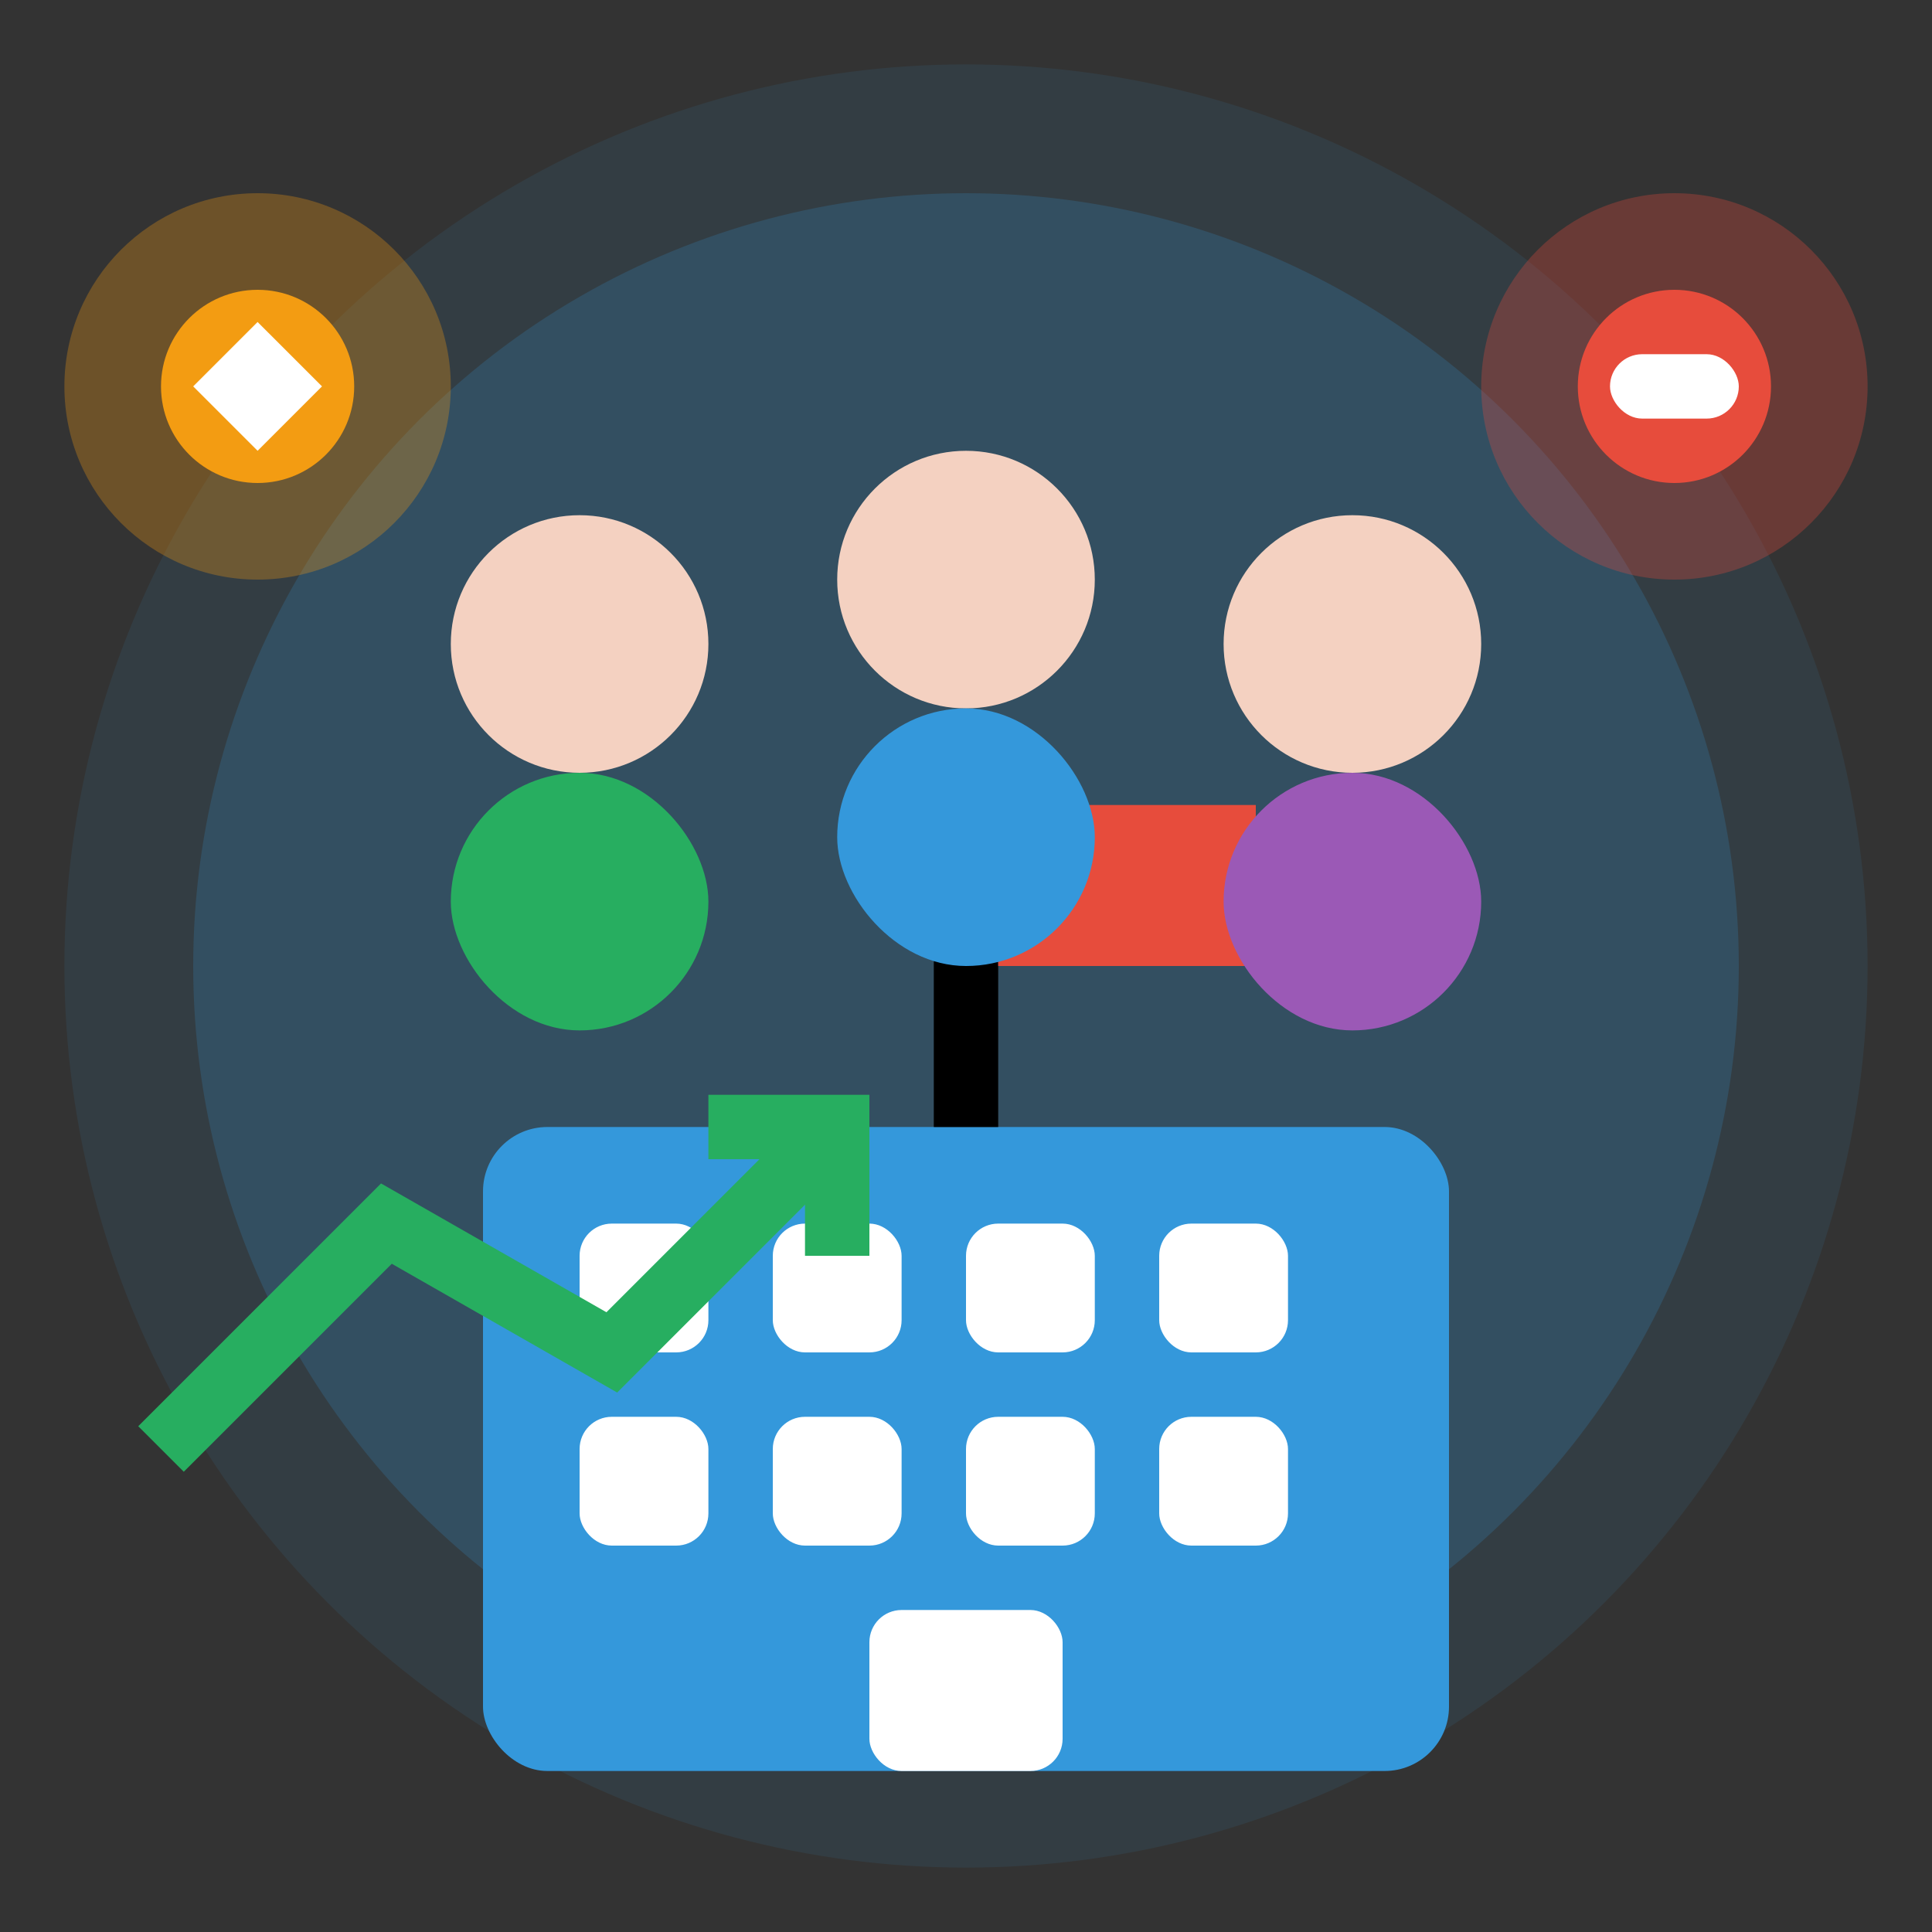
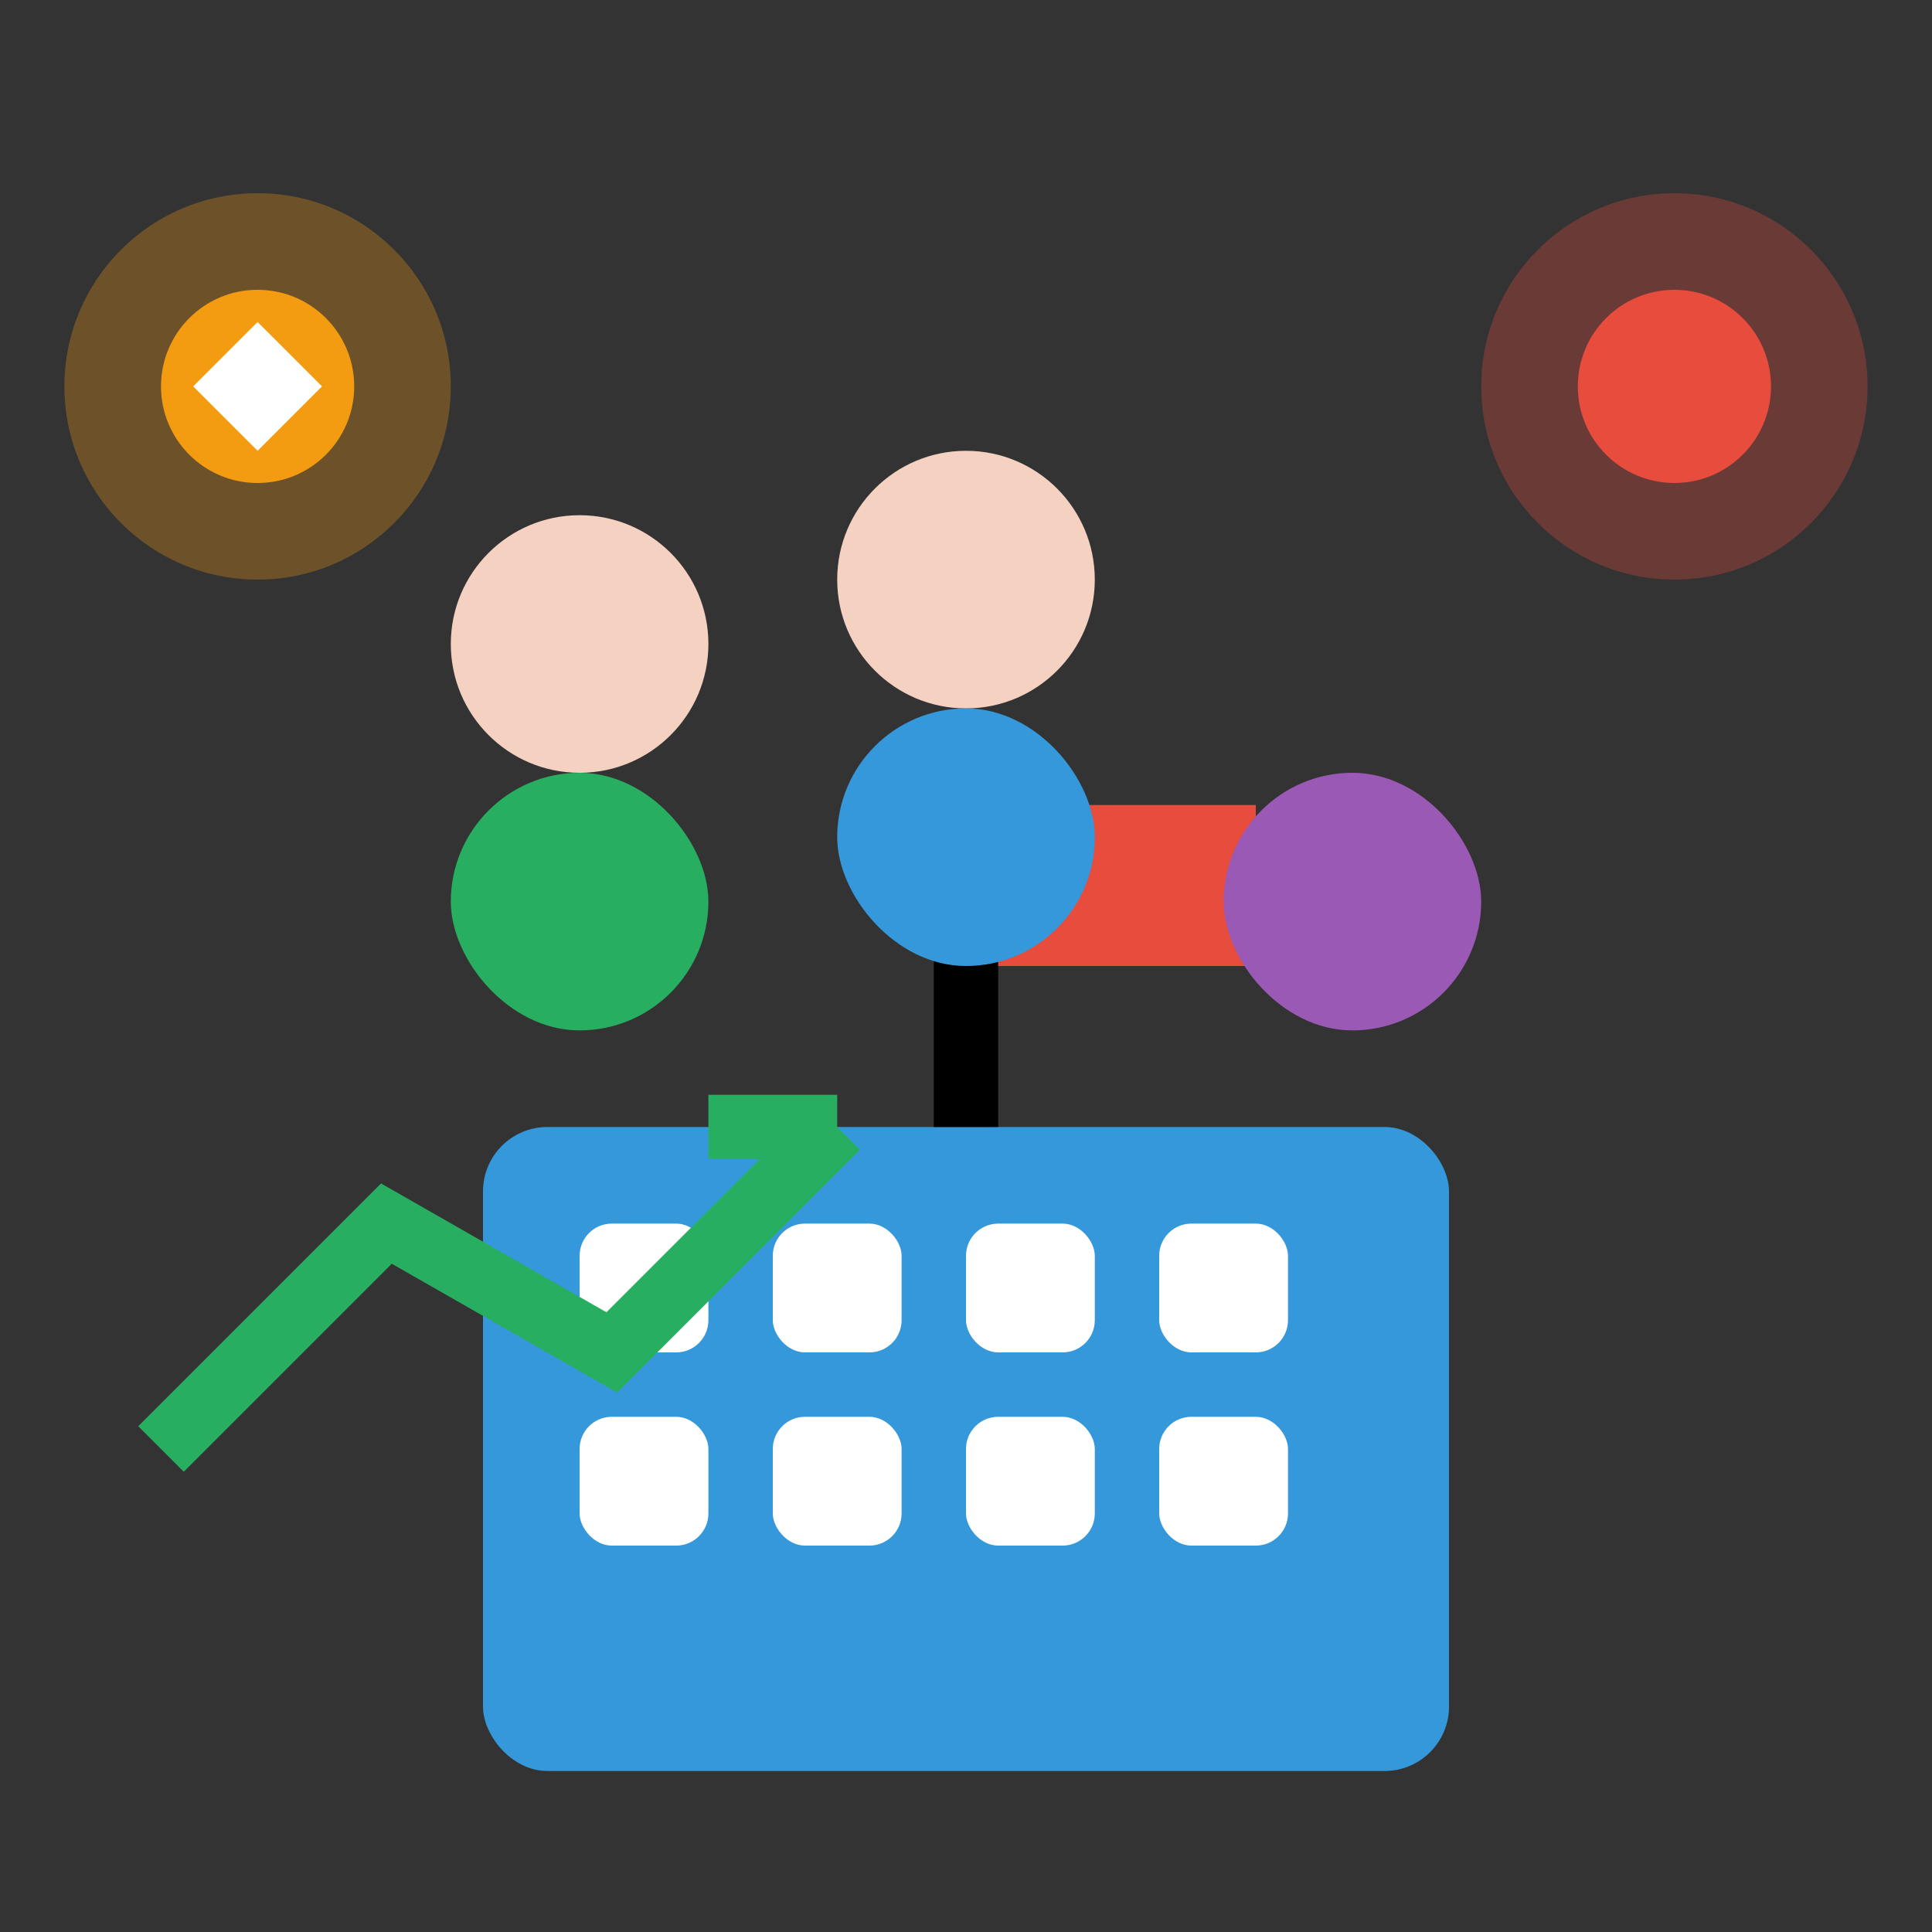
<svg xmlns="http://www.w3.org/2000/svg" width="60" height="60" viewBox="0 0 60 60" fill="none">
  <rect x="0" y="0" width="60" height="60" fill="#333333" stroke="none" />
-   <circle cx="30" cy="30" r="28" fill="#3498db" opacity="0.1" />
-   <circle cx="30" cy="30" r="24" fill="#3498db" opacity="0.2" />
  <rect x="15" y="35" width="30" height="20" rx="2" fill="#3498db" />
  <rect x="18" y="38" width="4" height="4" rx="1" fill="white" />
  <rect x="24" y="38" width="4" height="4" rx="1" fill="white" />
  <rect x="30" y="38" width="4" height="4" rx="1" fill="white" />
  <rect x="36" y="38" width="4" height="4" rx="1" fill="white" />
  <rect x="18" y="44" width="4" height="4" rx="1" fill="white" />
  <rect x="24" y="44" width="4" height="4" rx="1" fill="white" />
  <rect x="30" y="44" width="4" height="4" rx="1" fill="white" />
  <rect x="36" y="44" width="4" height="4" rx="1" fill="white" />
-   <rect x="27" y="50" width="6" height="5" rx="1" fill="white" />
  <rect x="29" y="25" width="2" height="10" fill="#000" />
  <rect x="31" y="25" width="8" height="5" fill="#e74c3c" />
  <circle cx="18" cy="20" r="4" fill="#f4d1c1" />
  <rect x="14" y="24" width="8" height="8" rx="4" fill="#27ae60" />
  <circle cx="30" cy="18" r="4" fill="#f4d1c1" />
  <rect x="26" y="22" width="8" height="8" rx="4" fill="#3498db" />
-   <circle cx="42" cy="20" r="4" fill="#f4d1c1" />
  <rect x="38" y="24" width="8" height="8" rx="4" fill="#9b59b6" />
  <circle cx="8" cy="12" r="6" fill="#f39c12" opacity="0.3" />
  <circle cx="8" cy="12" r="3" fill="#f39c12" />
  <path d="M6 12 L8 10 L10 12 L8 14 Z" fill="white" />
  <circle cx="52" cy="12" r="6" fill="#e74c3c" opacity="0.3" />
  <circle cx="52" cy="12" r="3" fill="#e74c3c" />
-   <rect x="50" y="11" width="4" height="2" rx="1" fill="white" />
  <path d="M5 45 L12 38 L19 42 L26 35" stroke="#27ae60" stroke-width="2" fill="none" />
-   <path d="M22 35 L26 35 L26 39" stroke="#27ae60" stroke-width="2" fill="none" />
+   <path d="M22 35 L26 35 " stroke="#27ae60" stroke-width="2" fill="none" />
</svg>